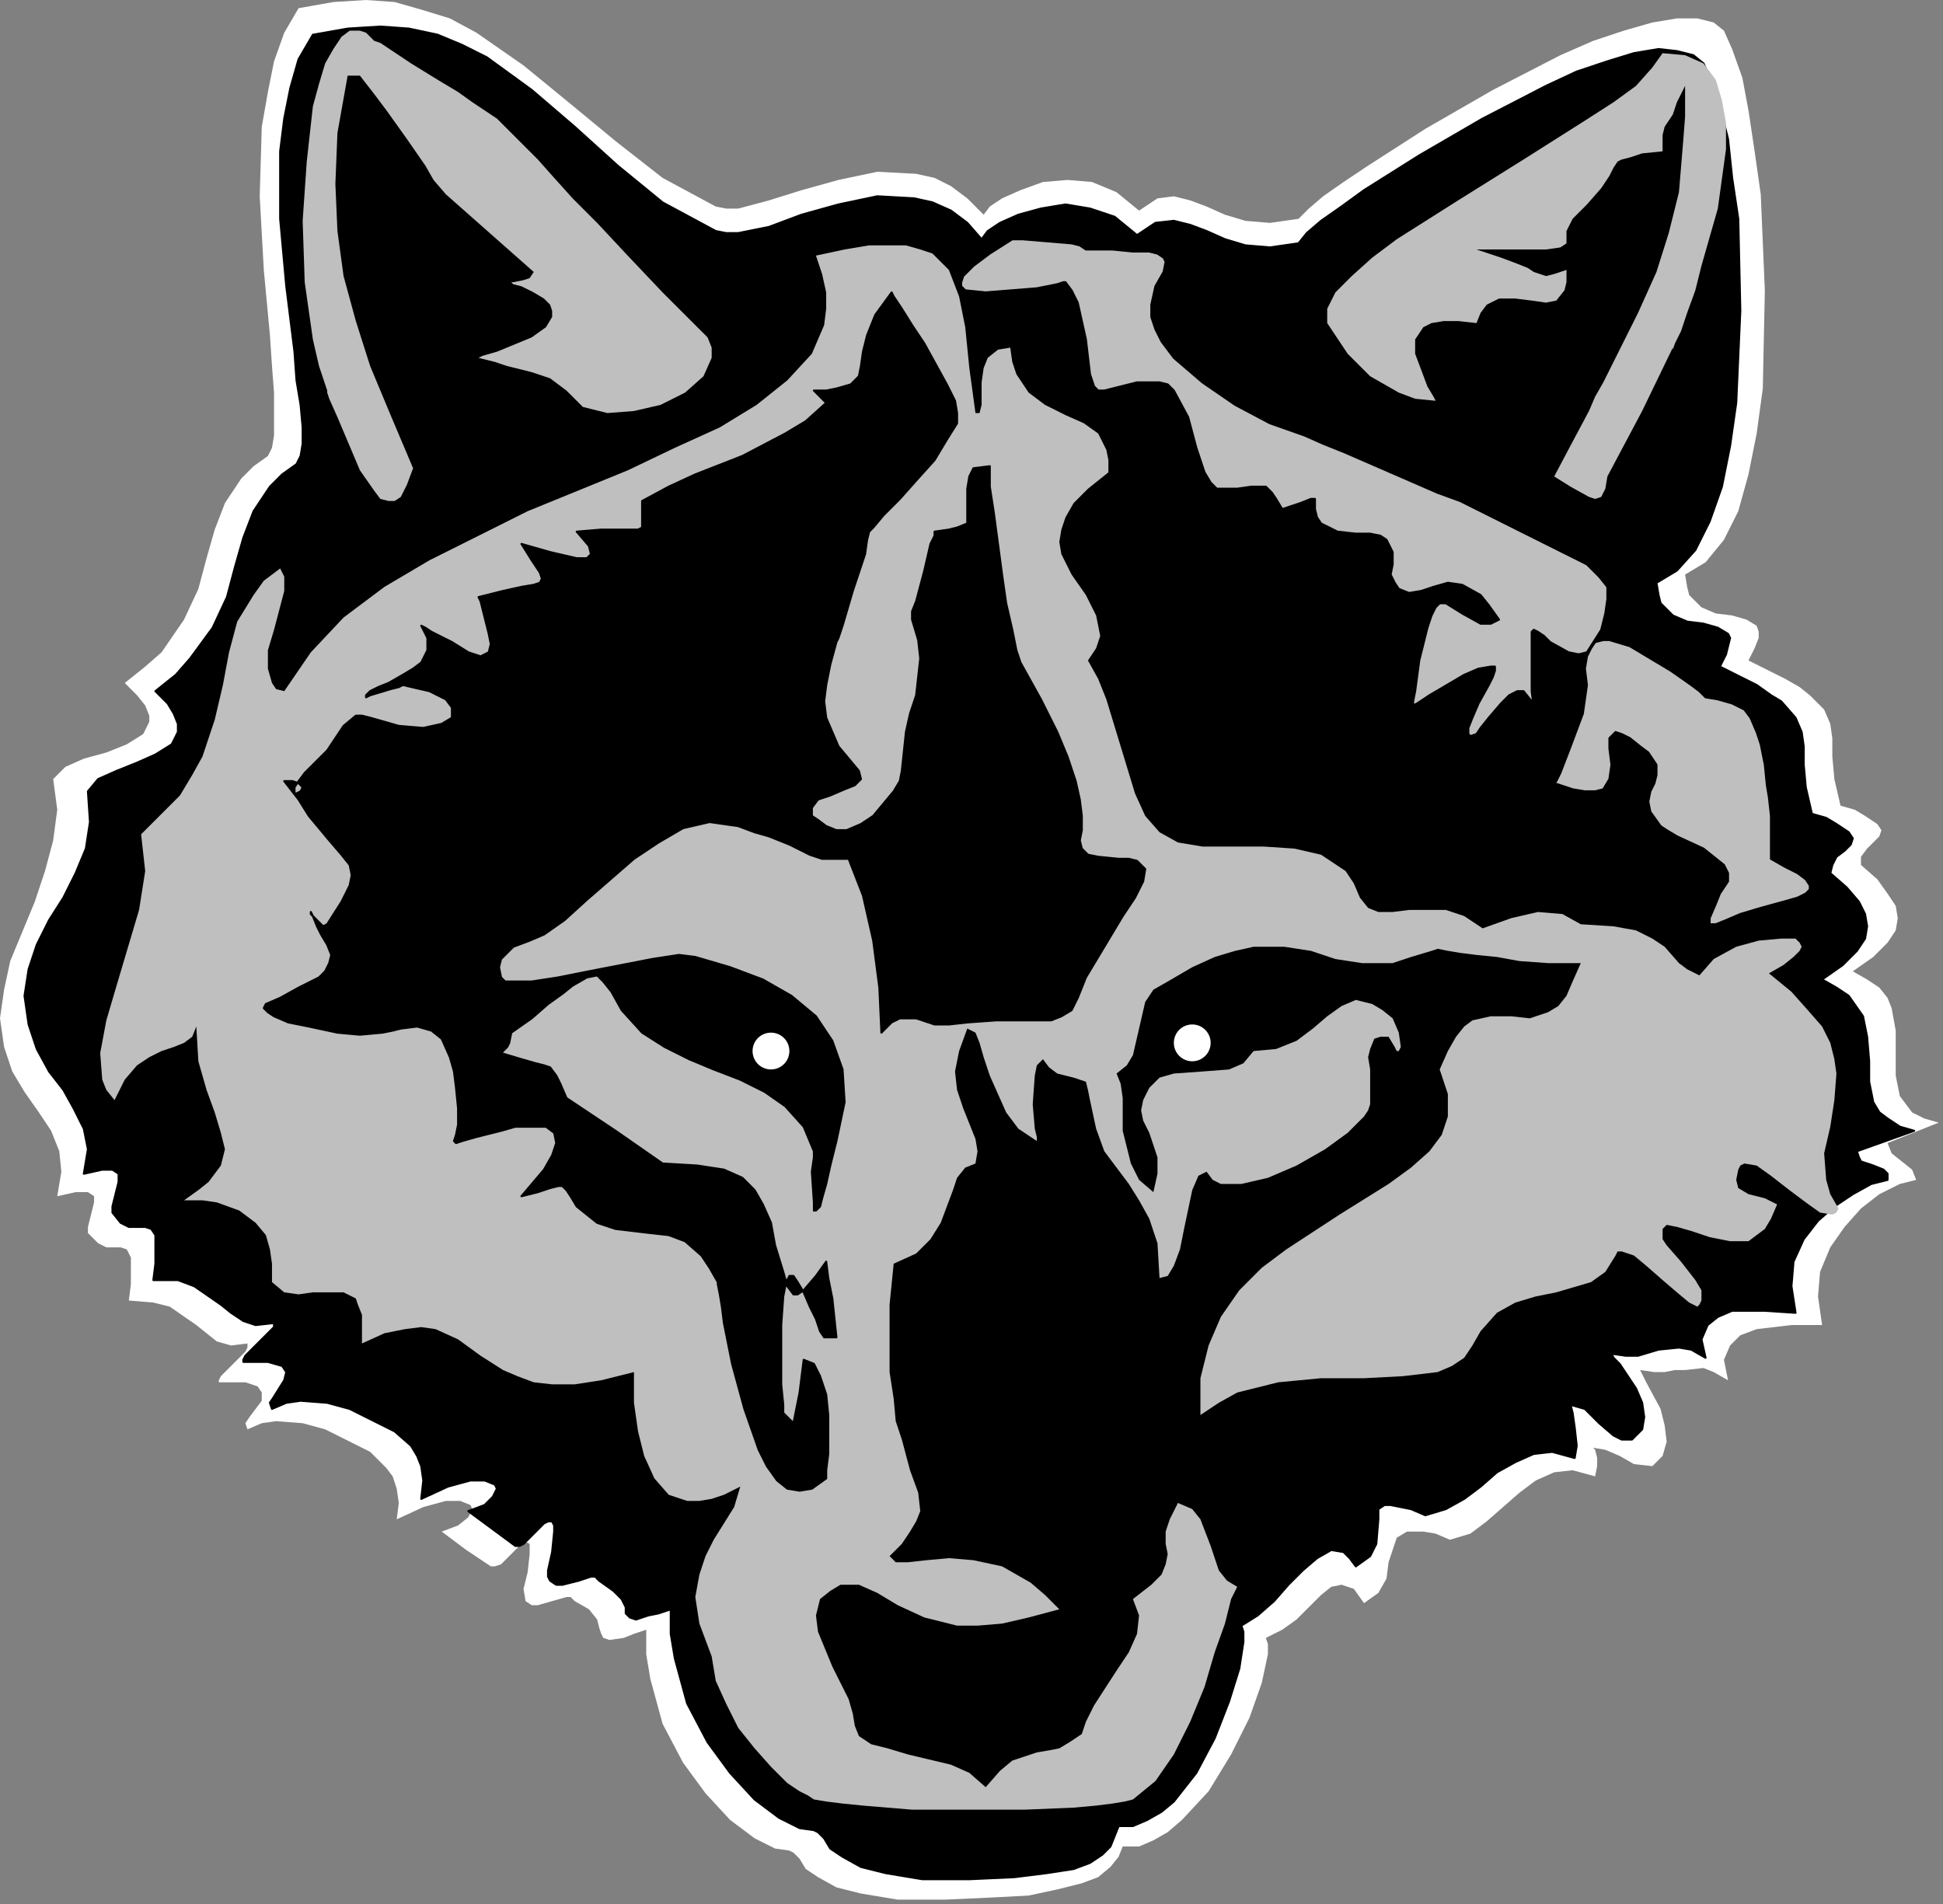
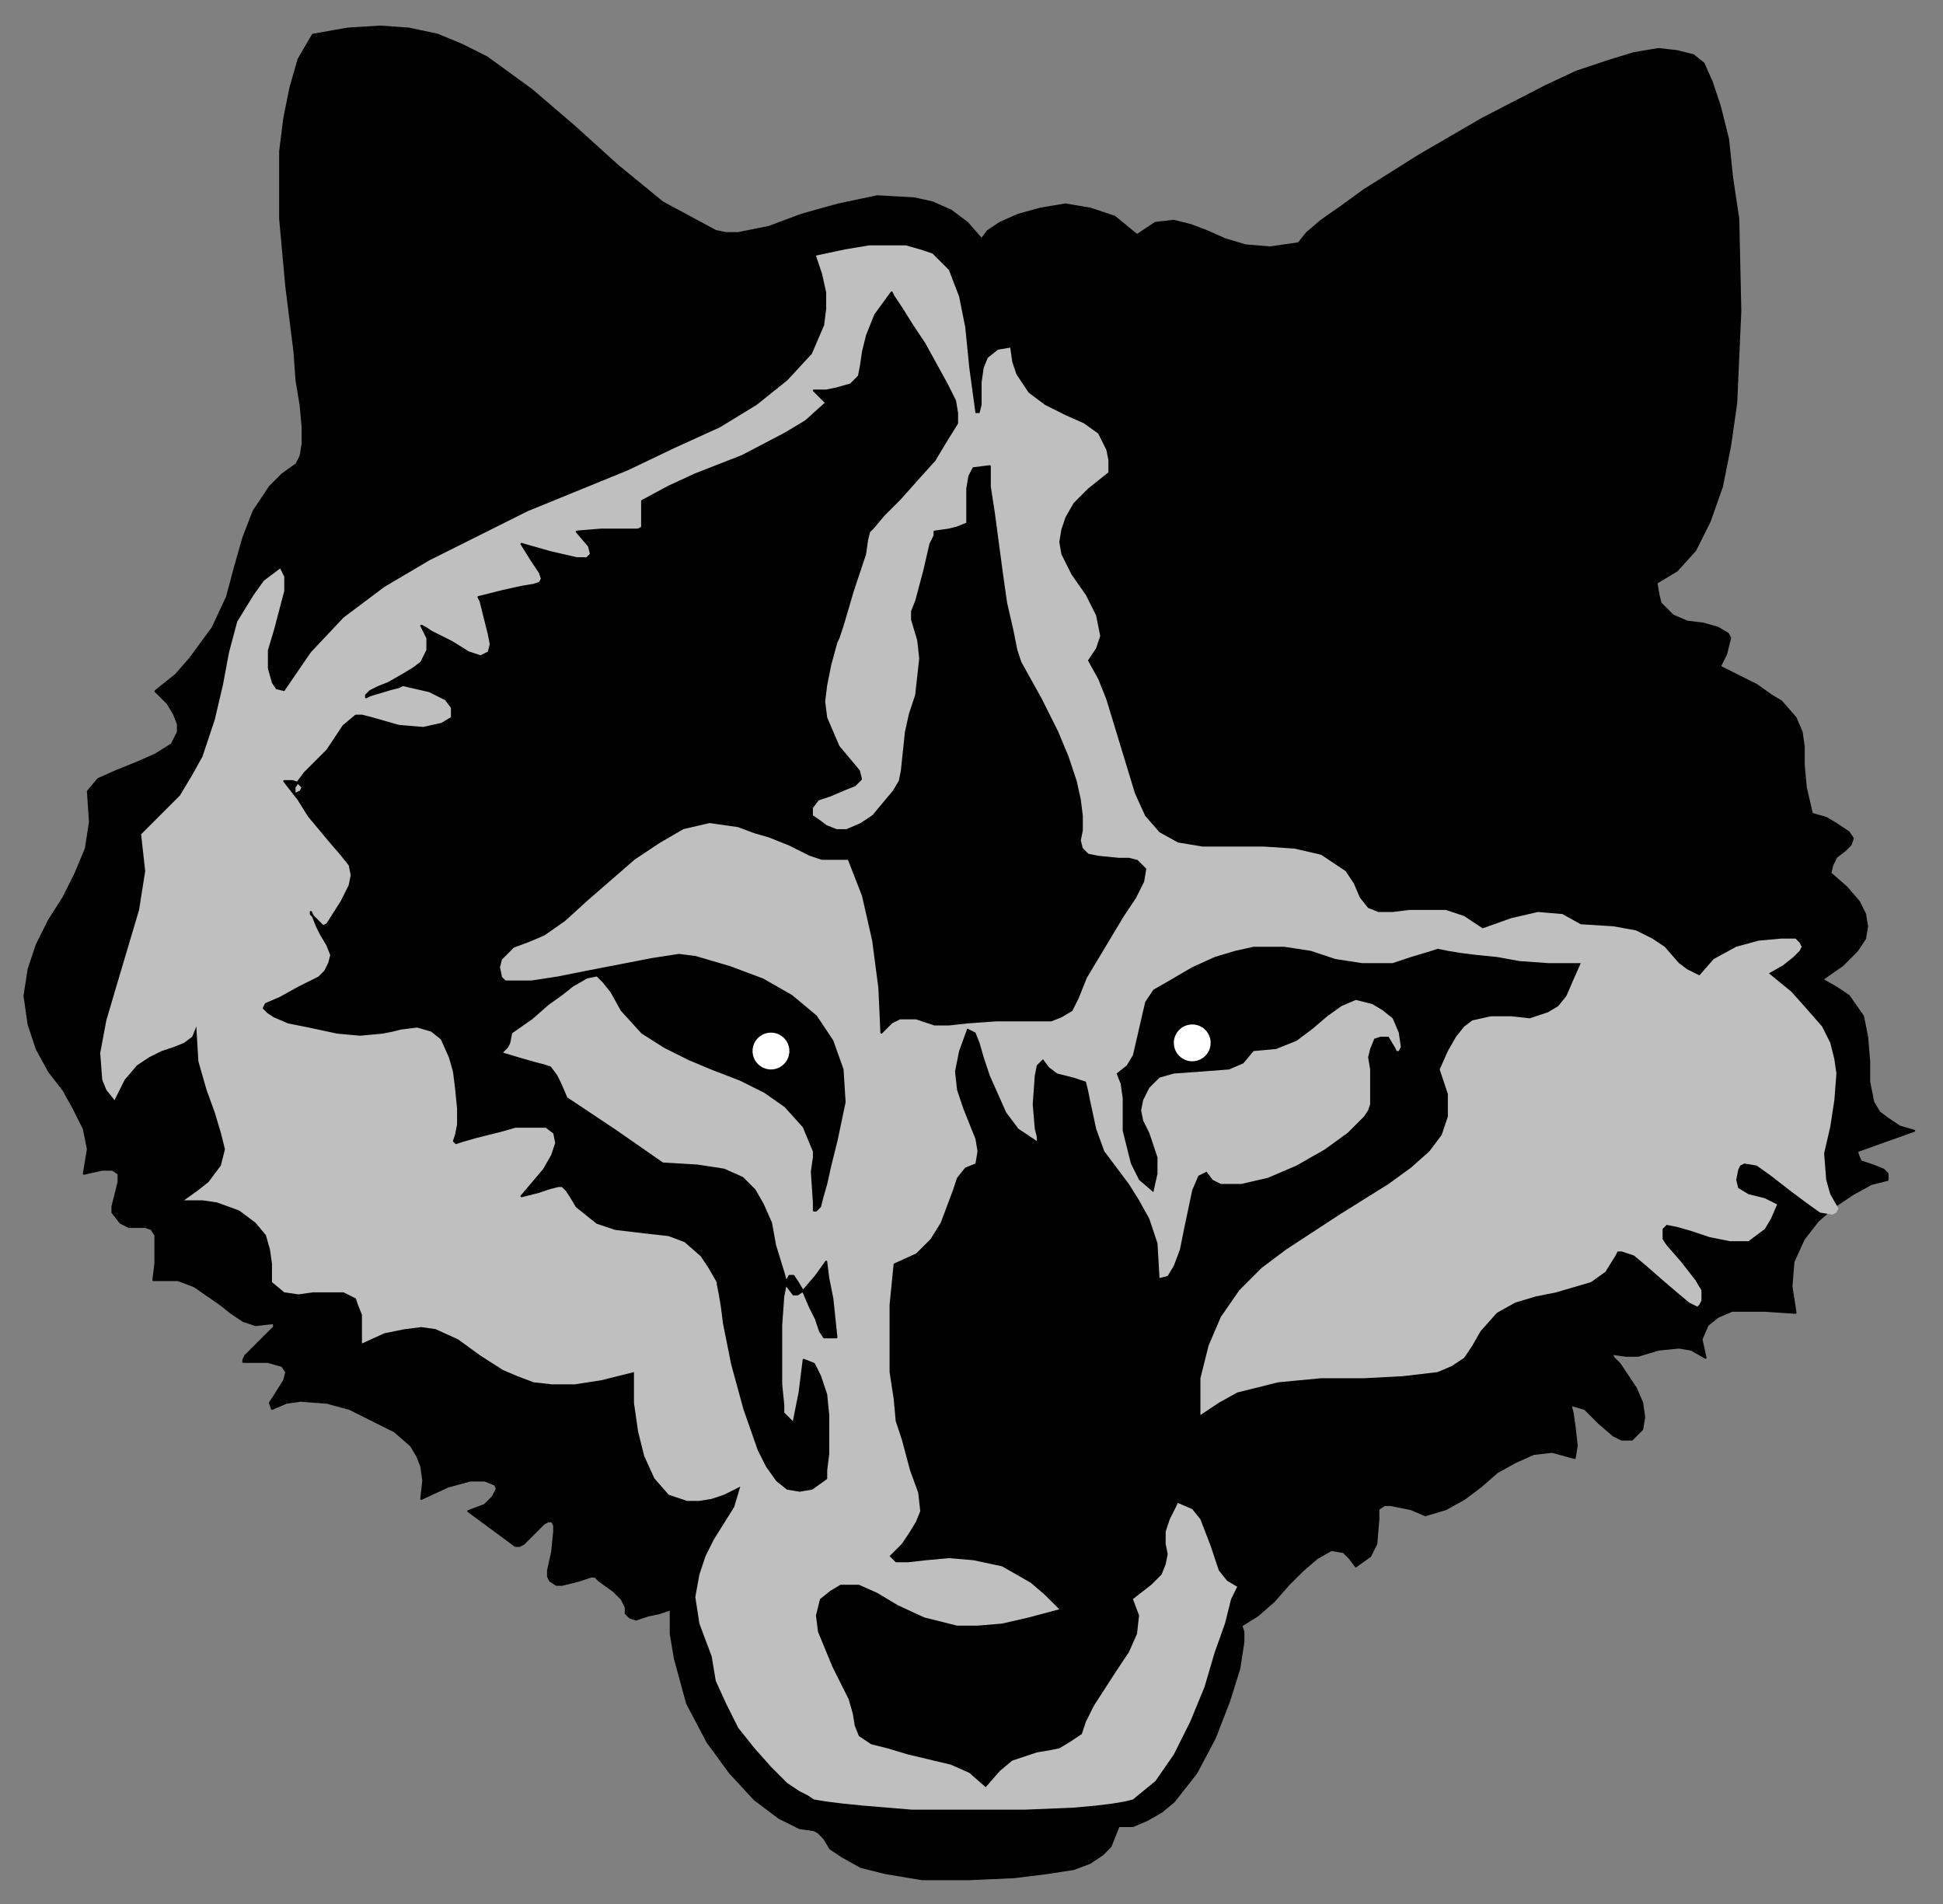
<svg xmlns="http://www.w3.org/2000/svg" xmlns:ns1="http://sodipodi.sourceforge.net/DTD/sodipodi-0.dtd" xmlns:ns2="http://www.inkscape.org/namespaces/inkscape" version="1.0" width="80.46mm" height="78.85mm" id="svg25" ns1:docname="WOLF001.WMF">
  <rect width="100%" height="100%" fill="#808080" stroke="none" />
  <ns1:namedview pagecolor="#ffffff" bordercolor="#666666" borderopacity="1" objecttolerance="10" gridtolerance="10" guidetolerance="10" ns2:pageopacity="0" ns2:pageshadow="2" ns2:window-width="640" ns2:window-height="480" id="namedview27" />
  <defs id="defs3">
    <pattern id="WMFhbasepattern" patternUnits="userSpaceOnUse" width="6" height="6" x="0" y="0" />
  </defs>
-   <path style="fill:#ffffff;fill-rule:evenodd;fill-opacity:1;stroke:none;" d="  M 153.952,33.607   L 151.391,31.046   L 148.831,29.126   L 146.27,27.845   L 143.39,27.205   L 137.308,26.885   L 131.227,28.165   L 125.466,29.766   L 120.345,31.366   L 115.544,32.646   L 113.624,32.646   L 112.023,32.326   L 103.701,27.845   L 96.34,22.084   L 88.978,16.003   L 81.937,10.242   L 74.575,5.121   L 70.415,2.881   L 66.254,1.6   L 61.773,0.32   L 57.292,0   L 52.171,0.32   L 46.73,1.28   L 44.489,5.121   L 42.889,9.602   L 41.929,14.403   L 40.968,19.844   L 40.648,30.726   L 41.289,42.248   L 42.249,52.49   L 42.569,57.291   L 42.889,61.452   L 42.889,68.173   L 42.569,70.094   L 41.929,71.374   L 39.688,72.974   L 37.768,74.895   L 35.207,78.735   L 33.607,82.896   L 32.327,87.377   L 31.046,92.178   L 28.806,96.979   L 25.285,102.1   L 22.725,104.34   L 19.524,106.901   L 21.444,108.821   L 22.725,110.421   L 23.365,112.022   L 23.365,112.982   L 22.405,114.902   L 19.844,116.503   L 16.643,117.783   L 13.123,118.743   L 10.242,120.023   L 8.322,121.944   L 8.962,126.745   L 8.322,131.546   L 7.041,136.347   L 5.441,141.147   L 1.6,150.429   L 0.64,154.91   L 0,159.391   L 0.64,163.872   L 1.92,167.713   L 3.841,170.913   L 6.081,174.114   L 8.002,176.994   L 9.282,180.195   L 9.602,183.396   L 8.962,187.236   L 11.842,186.596   L 13.763,186.596   L 14.723,187.236   L 14.723,188.197   L 14.083,190.757   L 13.763,192.037   L 13.763,192.998   L 15.363,194.598   L 16.643,195.238   L 18.884,195.238   L 19.844,195.558   L 20.484,196.838   L 20.484,200.999   L 20.164,203.56   L 24.005,203.88   L 26.566,204.52   L 30.726,207.4   L 33.927,209.961   L 36.167,210.601   L 38.728,210.281   L 38.728,210.921   L 38.408,211.561   L 34.567,215.402   L 34.247,216.042   L 34.247,216.362   L 38.408,216.362   L 40.328,217.002   L 40.968,217.962   L 40.968,219.243   L 39.048,221.803   L 38.408,222.763   L 38.728,223.724   L 40.968,222.763   L 43.209,222.443   L 47.37,222.763   L 50.891,223.724   L 54.091,225.324   L 57.932,227.244   L 60.493,229.805   L 61.453,231.085   L 62.093,233.005   L 62.413,235.246   L 62.093,237.806   L 66.254,235.886   L 69.774,234.926   L 72.015,234.926   L 73.615,235.566   L 73.935,236.206   L 73.295,237.486   L 71.695,238.766   L 69.134,239.727   L 72.975,242.607   L 76.816,245.168   L 77.456,245.168   L 78.416,244.848   L 81.617,241.647   L 82.257,241.327   L 82.897,241.647   L 82.897,243.247   L 82.577,246.128   L 81.937,248.688   L 82.257,250.609   L 83.217,251.249   L 84.177,251.249   L 88.658,249.969   L 89.299,249.969   L 89.939,250.609   L 92.179,251.889   L 93.459,253.489   L 93.779,254.77   L 94.099,255.73   L 94.42,256.37   L 95.38,256.69   L 97.62,256.37   L 99.221,255.73   L 101.141,255.09   L 101.141,258.93   L 101.781,262.771   L 103.701,269.812   L 106.902,275.894   L 110.423,280.695   L 114.264,284.855   L 118.104,287.736   L 121.305,289.336   L 123.546,289.656   L 124.186,289.976   L 125.146,290.937   L 126.106,292.537   L 128.027,293.817   L 130.907,295.417   L 134.748,296.378   L 140.509,297.338   L 147.871,297.338   L 154.912,297.018   L 160.993,296.698   L 165.474,295.738   L 169.315,294.777   L 171.876,293.817   L 173.796,292.217   L 175.076,290.617   L 175.716,289.016   L 178.277,289.016   L 180.517,288.056   L 182.758,286.776   L 184.998,284.855   L 189.159,280.375   L 192.68,274.613   L 195.561,268.852   L 197.481,263.411   L 198.441,258.93   L 198.441,257.33   L 198.121,256.37   L 200.682,255.09   L 202.922,253.489   L 206.763,249.649   L 208.363,248.368   L 209.964,248.048   L 211.884,248.688   L 213.484,250.929   L 215.725,249.328   L 217.005,247.088   L 217.325,244.528   L 218.605,240.687   L 220.206,239.727   L 222.766,239.727   L 224.687,240.047   L 226.927,241.007   L 230.128,240.047   L 232.688,238.126   L 237.809,233.645   L 240.37,231.725   L 243.25,230.445   L 246.131,230.125   L 249.652,231.085   L 249.972,229.485   L 249.972,228.204   L 249.652,226.924   L 249.332,226.604   L 251.252,226.924   L 253.493,227.884   L 255.733,229.165   L 258.614,229.485   L 260.214,227.884   L 260.854,225.644   L 260.534,223.083   L 259.894,220.523   L 257.653,216.362   L 257.013,215.082   L 256.693,214.442   L 258.934,214.762   L 260.534,214.762   L 262.134,214.442   L 263.735,214.442   L 266.615,214.122   L 268.216,214.762   L 270.456,216.042   L 269.816,212.841   L 270.776,210.601   L 272.376,209.001   L 274.937,208.04   L 280.378,207.4   L 285.179,207.4   L 284.539,202.919   L 284.859,199.079   L 286.459,195.238   L 288.7,192.037   L 291.26,189.157   L 294.141,186.916   L 297.342,185.316   L 299.902,184.676   L 299.262,183.076   L 296.061,180.515   L 295.421,178.915   L 303.423,175.714   L 301.182,175.074   L 299.262,174.114   L 297.342,171.553   L 296.701,168.353   L 296.701,161.311   L 296.061,157.791   L 295.421,156.19   L 294.141,154.59   L 292.221,153.31   L 289.98,152.03   L 293.181,149.789   L 295.421,147.549   L 296.701,145.628   L 297.022,143.708   L 296.701,141.788   L 295.421,139.867   L 293.821,137.627   L 291.26,135.386   L 291.26,134.106   L 292.221,132.826   L 294.141,130.905   L 294.461,129.945   L 293.821,128.985   L 291.9,127.705   L 290.3,126.745   L 288.06,126.105   L 287.099,121.944   L 286.779,118.423   L 286.779,115.542   L 286.459,113.302   L 285.499,111.062   L 283.259,108.821   L 281.658,107.541   L 279.418,106.261   L 276.857,104.98   L 273.657,103.38   L 274.617,101.46   L 275.257,99.859   L 275.257,98.899   L 274.937,97.939   L 273.337,96.979   L 271.096,96.339   L 268.536,96.019   L 266.295,95.058   L 264.375,93.138   L 264.055,91.858   L 263.735,89.937   L 266.935,88.017   L 269.816,84.496   L 272.056,80.016   L 273.657,74.254   L 274.937,67.853   L 275.897,60.812   L 276.217,45.449   L 275.577,30.406   L 274.617,23.685   L 273.657,17.283   L 272.696,12.162   L 271.096,7.681   L 269.816,4.801   L 268.216,3.521   L 265.655,2.881   L 262.454,2.881   L 258.614,3.521   L 254.133,4.801   L 249.332,6.401   L 244.211,8.642   L 233.648,14.083   L 223.086,20.164   L 214.124,25.925   L 210.284,28.486   L 207.083,30.726   L 204.842,32.646   L 203.242,34.247   L 198.761,34.887   L 194.92,34.567   L 191.72,33.607   L 188.839,32.326   L 186.279,31.366   L 183.718,30.726   L 181.158,31.046   L 178.277,32.966   L 174.756,30.086   L 170.915,28.486   L 167.075,28.165   L 163.234,28.486   L 159.713,29.766   L 156.832,31.046   L 154.912,32.326   L 153.952,33.607  z " id="path5" />
  <path style="fill:#000000;fill-rule:evenodd;fill-opacity:1;stroke:#000000;stroke-width:0.32px;stroke-linecap:round;stroke-linejoin:round;stroke-miterlimit:4;stroke-dasharray:none;stroke-opacity:1;" d="  M 153.632,37.447   L 151.391,34.887   L 148.831,32.966   L 145.95,31.686   L 143.07,31.046   L 137.308,30.726   L 131.227,32.006   L 125.466,33.607   L 120.345,35.527   L 115.544,36.487   L 113.624,36.487   L 112.023,36.167   L 103.701,31.686   L 96.66,25.925   L 89.939,19.844   L 83.217,14.083   L 76.176,8.962   L 72.335,7.041   L 68.494,5.441   L 64.013,4.481   L 59.532,4.161   L 54.411,4.481   L 48.97,5.441   L 46.73,9.282   L 45.449,13.763   L 44.489,18.564   L 43.849,23.685   L 43.849,34.247   L 44.809,44.809   L 46.09,55.051   L 46.41,59.532   L 47.05,63.372   L 47.37,66.893   L 47.37,69.454   L 47.05,71.374   L 46.41,72.654   L 44.169,74.254   L 42.249,76.175   L 39.688,80.016   L 38.088,84.176   L 36.808,88.657   L 35.527,93.458   L 33.287,98.259   L 29.766,103.06   L 27.526,105.621   L 24.325,108.181   L 26.245,110.101   L 27.206,111.702   L 27.846,113.302   L 27.846,114.582   L 26.886,116.503   L 24.325,118.103   L 21.444,119.383   L 18.244,120.663   L 15.363,121.944   L 13.763,123.864   L 14.083,128.665   L 13.443,132.826   L 11.842,136.667   L 9.922,140.507   L 7.682,144.028   L 5.761,147.869   L 4.481,151.71   L 3.841,155.87   L 4.481,160.351   L 5.761,164.192   L 7.682,167.713   L 9.922,170.593   L 11.522,173.474   L 13.123,176.674   L 13.763,179.875   L 13.123,183.716   L 16.003,183.076   L 17.604,183.076   L 18.564,183.716   L 18.564,184.996   L 17.924,187.556   L 17.604,188.837   L 17.604,189.797   L 18.884,191.397   L 20.164,192.037   L 22.725,192.037   L 23.685,192.357   L 24.325,193.318   L 24.325,197.798   L 24.005,200.359   L 27.846,200.359   L 30.406,201.319   L 34.567,204.2   L 36.167,205.48   L 38.088,206.76   L 40.008,207.4   L 42.889,207.08   L 42.889,207.72   L 42.249,208.361   L 38.408,212.201   L 38.088,212.841   L 38.088,213.161   L 41.929,213.161   L 44.169,213.802   L 44.809,214.762   L 44.489,216.042   L 42.889,218.603   L 42.249,219.563   L 42.569,220.523   L 44.809,219.563   L 47.05,219.243   L 51.211,219.563   L 54.731,220.523   L 57.932,222.123   L 61.773,224.044   L 64.333,226.284   L 65.294,227.884   L 65.934,229.485   L 66.254,231.725   L 65.934,234.606   L 70.095,232.685   L 73.615,231.725   L 75.856,231.725   L 77.456,232.365   L 77.776,233.005   L 77.136,234.286   L 75.856,235.566   L 73.295,236.526   L 80.657,241.967   L 81.297,241.967   L 81.937,241.647   L 85.138,238.446   L 85.778,238.126   L 86.418,238.126   L 86.738,238.766   L 86.738,239.727   L 86.418,242.927   L 85.778,245.808   L 85.778,246.768   L 86.098,247.408   L 87.058,248.048   L 88.018,248.048   L 90.579,247.408   L 92.499,246.768   L 93.139,246.768   L 93.779,247.408   L 96.02,249.008   L 97.3,250.289   L 97.94,251.569   L 97.94,252.529   L 98.58,253.169   L 99.541,253.489   L 101.461,252.849   L 103.061,252.529   L 104.982,251.889   L 104.982,255.73   L 105.622,259.57   L 107.542,266.612   L 110.743,272.693   L 114.264,277.494   L 118.104,281.655   L 121.945,284.535   L 125.146,286.136   L 127.386,286.456   L 128.027,286.776   L 128.987,287.736   L 129.947,289.336   L 131.867,290.617   L 134.748,292.217   L 138.589,293.177   L 144.35,294.137   L 151.711,294.137   L 158.753,293.817   L 163.874,293.177   L 168.035,292.537   L 170.595,291.577   L 172.516,290.296   L 173.796,289.016   L 175.076,285.816   L 177.317,285.816   L 179.557,284.855   L 181.798,283.575   L 183.718,281.975   L 187.239,277.494   L 190.119,272.053   L 192.36,266.292   L 193.96,261.171   L 194.6,257.01   L 194.6,255.41   L 194.28,254.449   L 196.841,252.849   L 199.401,250.609   L 201.642,248.048   L 203.882,245.808   L 206.123,243.887   L 208.363,242.607   L 210.284,242.927   L 211.244,243.887   L 212.204,245.168   L 214.444,243.567   L 215.405,241.647   L 215.725,237.806   L 215.725,236.206   L 216.685,235.566   L 217.645,235.566   L 220.846,236.206   L 223.086,237.166   L 226.287,236.206   L 229.167,234.606   L 231.728,232.685   L 234.289,230.445   L 237.169,228.845   L 240.05,227.564   L 242.93,227.244   L 246.451,228.204   L 246.771,226.284   L 246.451,223.403   L 246.131,221.163   L 245.811,219.883   L 248.051,220.523   L 250.292,222.763   L 252.532,224.684   L 253.813,225.324   L 255.413,225.324   L 257.013,223.724   L 257.333,221.803   L 257.013,219.563   L 256.053,217.322   L 253.493,213.482   L 252.532,212.521   L 252.212,211.881   L 254.453,212.201   L 256.373,212.201   L 259.574,211.241   L 262.774,210.921   L 264.695,211.241   L 266.935,212.521   L 266.295,209.641   L 267.255,207.4   L 268.856,206.12   L 271.096,205.16   L 276.217,205.16   L 281.018,205.48   L 280.378,201.319   L 280.698,197.478   L 282.298,193.958   L 284.539,191.077   L 287.099,188.837   L 289.98,186.916   L 292.861,185.316   L 295.421,184.676   L 295.421,183.716   L 294.781,183.076   L 293.181,182.435   L 291.26,181.795   L 290.94,181.155   L 290.62,180.195   L 299.582,176.994   L 297.342,176.354   L 295.421,175.074   L 294.141,174.114   L 293.181,172.514   L 292.541,169.313   L 292.541,166.112   L 292.221,162.272   L 291.58,159.071   L 289.34,155.87   L 287.42,154.59   L 285.179,153.31   L 288.38,151.069   L 290.62,148.829   L 291.9,146.909   L 292.221,144.988   L 291.9,143.068   L 290.94,141.147   L 289.02,138.907   L 286.459,136.667   L 286.779,135.386   L 287.42,134.106   L 288.7,133.146   L 289.66,132.186   L 289.98,131.226   L 289.34,130.265   L 287.42,128.985   L 285.819,128.025   L 283.579,127.385   L 282.619,123.224   L 282.298,119.703   L 282.298,116.823   L 281.978,114.582   L 281.018,112.342   L 278.778,109.781   L 277.177,108.821   L 274.937,107.221   L 272.376,105.941   L 269.176,104.34   L 270.136,102.42   L 270.776,99.859   L 270.456,99.219   L 268.856,98.259   L 266.615,97.619   L 264.055,97.299   L 261.814,96.339   L 259.894,94.418   L 259.574,93.138   L 259.254,91.218   L 262.454,89.297   L 265.335,86.097   L 267.575,81.616   L 269.496,76.175   L 270.776,69.774   L 271.736,63.052   L 272.376,48.649   L 272.056,34.247   L 271.096,27.845   L 270.456,21.764   L 269.176,16.643   L 267.896,12.802   L 266.615,9.922   L 265.015,8.642   L 262.454,8.002   L 259.574,7.681   L 255.733,8.322   L 251.572,9.602   L 246.771,11.202   L 241.97,13.443   L 232.048,18.564   L 222.126,24.325   L 213.484,29.766   L 209.964,32.326   L 206.763,34.567   L 204.522,36.487   L 203.242,38.087   L 198.761,38.728   L 194.92,38.407   L 191.72,37.447   L 188.839,36.167   L 186.279,35.207   L 183.718,34.567   L 180.837,34.887   L 177.957,36.807   L 174.436,33.927   L 170.595,32.646   L 166.755,32.006   L 162.914,32.646   L 159.393,33.607   L 156.512,34.887   L 154.592,36.167   L 153.632,37.447  z " id="path7" />
  <path style="fill:#bfbfbf;fill-rule:evenodd;fill-opacity:1;stroke:none;" d="  M 127.706,40.008   L 128.667,42.888   L 129.307,45.769   L 129.307,48.329   L 128.987,50.89   L 127.066,55.371   L 123.226,59.532   L 118.425,63.372   L 112.663,66.893   L 105.622,70.094   L 98.26,73.614   L 82.577,80.016   L 67.214,87.697   L 60.172,91.858   L 53.771,96.659   L 48.65,102.1   L 44.489,108.181   L 43.209,107.861   L 42.569,106.901   L 41.929,104.66   L 41.929,101.78   L 42.889,98.579   L 44.489,92.498   L 44.489,90.258   L 43.849,88.977   L 41.289,90.898   L 39.688,93.138   L 37.128,97.299   L 35.847,102.1   L 34.887,107.221   L 33.607,112.662   L 31.687,118.423   L 30.086,121.304   L 28.166,124.504   L 25.285,127.385   L 22.085,130.585   L 22.725,136.347   L 21.765,142.428   L 18.244,154.27   L 16.643,159.711   L 15.683,164.832   L 16.003,168.993   L 16.643,170.593   L 17.924,172.193   L 19.524,168.993   L 21.444,166.752   L 23.365,165.472   L 25.285,164.512   L 27.206,163.872   L 28.806,163.232   L 30.086,162.272   L 30.726,160.671   L 31.046,166.112   L 32.327,170.593   L 33.607,174.114   L 34.567,177.314   L 35.207,179.875   L 34.567,182.435   L 32.647,184.996   L 31.046,186.276   L 28.806,187.877   L 31.687,187.877   L 33.927,188.197   L 37.448,189.477   L 40.008,191.397   L 41.609,193.318   L 42.249,195.558   L 42.569,197.798   L 42.569,200.679   L 44.489,202.279   L 46.73,202.599   L 48.97,202.279   L 53.771,202.279   L 55.692,203.24   L 56.012,204.2   L 56.652,205.8   L 56.652,210.281   L 60.172,208.681   L 63.373,208.04   L 65.934,207.72   L 68.174,208.04   L 71.695,209.641   L 75.216,212.201   L 78.736,214.442   L 80.977,215.402   L 83.537,216.362   L 86.418,216.682   L 89.939,216.682   L 94.099,216.042   L 99.221,214.762   L 99.221,219.563   L 99.861,224.044   L 100.821,227.884   L 102.421,231.405   L 104.662,233.965   L 107.542,234.926   L 109.463,234.926   L 111.383,234.606   L 113.303,233.965   L 115.864,232.685   L 114.904,235.886   L 111.703,241.007   L 110.423,243.567   L 109.463,246.448   L 108.823,249.969   L 109.463,254.129   L 111.383,259.25   L 112.023,263.091   L 113.624,266.612   L 115.544,270.453   L 118.104,273.653   L 120.665,276.534   L 123.226,279.094   L 125.146,280.375   L 126.426,281.015   L 127.386,281.655   L 129.307,281.975   L 131.867,282.295   L 135.068,282.615   L 142.75,283.255   L 160.353,283.255   L 168.035,282.935   L 171.556,282.615   L 174.116,282.295   L 176.036,281.975   L 177.317,281.655   L 180.837,278.774   L 183.718,274.613   L 186.279,269.492   L 188.519,264.051   L 190.119,258.61   L 191.72,254.129   L 192.68,250.289   L 193.32,249.008   L 193.64,248.368   L 192.04,247.408   L 190.76,245.808   L 189.479,241.967   L 187.879,237.806   L 186.599,236.206   L 184.358,235.246   L 183.078,237.806   L 182.438,239.727   L 182.438,241.647   L 182.758,243.247   L 182.438,244.848   L 181.798,246.448   L 180.197,248.048   L 177.317,250.289   L 178.277,252.849   L 177.957,255.73   L 176.677,258.61   L 174.756,261.491   L 171.235,266.932   L 169.955,269.492   L 169.315,271.413   L 167.395,272.693   L 165.794,273.653   L 164.194,273.973   L 162.274,274.293   L 158.433,275.574   L 156.512,277.174   L 154.272,279.734   L 151.711,277.494   L 148.831,276.214   L 142.109,274.613   L 138.909,273.653   L 136.348,273.013   L 134.428,271.733   L 133.788,270.133   L 133.468,268.212   L 132.828,265.972   L 130.267,260.851   L 128.027,255.41   L 127.706,252.849   L 128.347,250.289   L 129.947,249.008   L 131.547,248.048   L 134.428,248.048   L 137.308,249.328   L 140.509,251.249   L 144.67,253.169   L 149.791,254.449   L 152.992,254.449   L 156.832,254.129   L 160.993,253.169   L 165.794,251.889   L 163.554,249.649   L 161.313,247.728   L 156.832,245.168   L 152.352,244.208   L 148.511,243.887   L 144.99,244.208   L 142.109,244.528   L 140.189,244.528   L 139.229,243.567   L 141.149,241.647   L 142.43,239.727   L 143.39,238.126   L 144.03,236.526   L 143.71,233.645   L 142.43,230.125   L 141.149,225.324   L 140.189,222.443   L 139.869,218.923   L 139.229,214.762   L 139.229,204.2   L 139.869,197.798   L 143.39,196.198   L 145.63,193.958   L 147.231,191.397   L 149.151,186.276   L 149.791,184.356   L 151.071,182.756   L 152.672,182.115   L 152.992,180.195   L 152.672,178.275   L 150.751,173.474   L 149.791,170.593   L 149.471,167.713   L 150.111,164.512   L 151.391,160.991   L 152.672,161.631   L 153.312,163.232   L 153.952,165.472   L 154.912,168.353   L 157.473,174.114   L 159.393,176.674   L 162.274,178.595   L 162.274,177.955   L 161.954,176.674   L 161.633,172.834   L 161.954,168.353   L 162.274,166.752   L 163.234,165.792   L 164.194,167.072   L 165.474,168.033   L 168.035,168.673   L 169.955,169.313   L 170.275,170.593   L 170.595,172.193   L 171.556,176.674   L 172.836,180.195   L 176.677,185.316   L 178.277,187.877   L 179.877,190.757   L 181.158,194.598   L 181.478,200.039   L 182.758,199.719   L 183.718,198.119   L 184.678,195.558   L 185.318,192.357   L 186.599,186.276   L 187.559,184.036   L 188.839,183.396   L 189.799,184.676   L 191.08,185.316   L 194.28,185.316   L 198.441,184.356   L 202.922,182.435   L 207.403,179.875   L 210.924,177.314   L 213.484,174.754   L 214.124,173.794   L 214.444,172.834   L 214.444,167.393   L 214.124,165.472   L 214.444,164.192   L 215.085,162.592   L 216.045,162.272   L 217.325,162.272   L 218.285,163.872   L 218.605,164.512   L 218.925,164.512   L 219.245,163.872   L 218.925,161.631   L 217.965,159.391   L 216.365,158.111   L 214.764,157.151   L 212.204,156.51   L 209.964,157.471   L 207.723,159.071   L 205.483,160.991   L 202.922,162.912   L 199.721,164.192   L 196.201,164.512   L 194.6,166.432   L 192.36,167.393   L 188.199,167.713   L 183.718,168.033   L 181.478,168.673   L 179.877,170.273   L 178.917,172.193   L 178.597,173.794   L 178.917,175.394   L 179.877,177.314   L 181.158,181.155   L 181.158,183.716   L 180.517,186.596   L 178.277,184.676   L 176.997,182.115   L 175.716,176.994   L 175.716,171.873   L 175.396,169.633   L 174.756,168.033   L 176.357,166.752   L 177.317,165.152   L 179.237,156.831   L 180.517,154.91   L 182.758,153.63   L 186.599,151.389   L 190.119,149.789   L 193.32,148.829   L 196.201,148.189   L 201.002,148.189   L 205.162,148.829   L 209.003,150.109   L 213.164,150.749   L 217.965,150.749   L 220.846,149.789   L 224.046,148.829   L 225.007,148.509   L 226.607,148.829   L 228.527,149.149   L 231.088,149.469   L 234.289,149.789   L 237.809,150.429   L 242.29,150.749   L 247.411,150.749   L 246.131,153.63   L 245.171,155.87   L 243.891,157.471   L 242.29,158.431   L 239.41,159.391   L 236.529,159.071   L 233.328,159.071   L 230.448,159.711   L 229.167,160.671   L 227.887,162.272   L 226.607,164.512   L 225.327,167.393   L 226.607,171.233   L 226.607,174.754   L 225.647,177.635   L 223.726,180.195   L 220.846,182.756   L 217.325,185.316   L 209.643,190.117   L 201.322,195.558   L 197.481,198.439   L 193.96,201.959   L 191.08,206.12   L 189.159,210.601   L 187.879,215.722   L 187.879,221.483   L 190.76,219.563   L 193.64,217.962   L 200.041,216.362   L 206.763,215.722   L 213.484,215.722   L 219.565,215.402   L 225.007,214.762   L 227.247,213.802   L 229.167,212.521   L 230.448,210.601   L 231.728,208.361   L 234.289,205.48   L 237.169,203.88   L 240.37,202.919   L 243.57,202.279   L 249.012,200.679   L 251.252,199.079   L 252.852,196.518   L 253.172,195.878   L 253.813,195.878   L 255.733,196.518   L 257.653,198.119   L 260.214,200.359   L 262.454,202.279   L 264.375,203.88   L 265.655,204.52   L 265.975,204.2   L 266.295,203.56   L 266.295,201.959   L 265.335,200.359   L 263.094,197.478   L 260.854,194.918   L 260.214,193.958   L 260.214,192.998   L 260.214,192.357   L 260.854,191.717   L 262.454,192.037   L 264.695,192.677   L 267.575,193.638   L 270.776,194.278   L 273.657,194.278   L 276.217,192.357   L 277.177,190.757   L 278.138,188.517   L 276.217,187.556   L 273.657,186.916   L 272.056,185.956   L 271.736,184.676   L 272.056,183.076   L 272.376,182.435   L 273.017,182.115   L 274.937,182.435   L 277.177,184.036   L 280.058,186.276   L 282.619,188.197   L 284.859,189.797   L 286.779,190.117   L 287.42,189.797   L 287.74,189.157   L 286.459,186.916   L 285.819,184.676   L 285.499,180.515   L 286.459,176.354   L 287.099,172.193   L 287.42,168.033   L 287.099,165.792   L 286.459,163.232   L 285.179,160.671   L 282.939,158.111   L 280.378,155.23   L 276.857,152.35   L 279.098,151.069   L 280.698,149.789   L 281.658,148.829   L 281.978,148.189   L 281.658,147.549   L 281.018,146.909   L 278.778,146.909   L 275.257,147.229   L 271.736,148.189   L 268.216,150.109   L 265.975,152.67   L 264.055,151.71   L 262.774,150.749   L 260.534,148.189   L 258.614,146.909   L 256.053,145.628   L 252.532,144.988   L 247.411,144.668   L 244.531,143.068   L 240.69,142.748   L 236.529,143.708   L 232.048,145.308   L 229.167,143.388   L 226.287,142.428   L 220.526,142.428   L 217.965,142.748   L 215.725,142.748   L 214.124,142.108   L 212.844,140.507   L 211.884,138.267   L 210.604,136.347   L 206.763,133.786   L 202.602,132.826   L 197.801,132.506   L 188.199,132.506   L 184.358,131.866   L 181.478,130.265   L 179.237,127.705   L 177.637,124.184   L 173.156,109.461   L 171.876,106.261   L 170.275,103.38   L 171.556,101.46   L 172.196,99.539   L 171.556,96.339   L 169.955,93.138   L 167.715,89.937   L 166.114,86.737   L 165.794,84.816   L 166.114,82.896   L 166.755,80.976   L 168.035,78.735   L 170.275,76.495   L 173.476,73.934   L 173.476,72.014   L 173.156,70.414   L 171.876,67.853   L 169.635,66.253   L 166.755,64.973   L 163.554,63.372   L 160.993,61.452   L 159.073,58.571   L 158.433,56.651   L 158.113,54.411   L 156.192,54.731   L 154.592,56.011   L 153.952,57.611   L 153.632,59.852   L 153.632,63.372   L 153.312,64.653   L 152.672,64.653   L 151.711,57.611   L 151.071,51.21   L 150.111,46.409   L 148.511,42.248   L 145.95,39.688   L 144.03,39.048   L 141.789,38.407   L 136.028,38.407   L 132.187,39.048   L 127.706,40.008  z " id="path9" />
  <path style="fill:#000000;fill-rule:evenodd;fill-opacity:1;stroke:#000000;stroke-width:0.32px;stroke-linecap:round;stroke-linejoin:round;stroke-miterlimit:4;stroke-dasharray:none;stroke-opacity:1;" d="  M 115.544,129.305   L 111.063,128.665   L 106.902,129.625   L 103.061,131.866   L 99.221,134.426   L 91.859,140.827   L 88.338,144.028   L 85.138,146.268   L 82.897,147.229   L 80.337,148.189   L 78.416,150.109   L 78.096,151.389   L 78.416,152.99   L 79.056,153.63   L 83.217,153.63   L 87.378,152.99   L 92.179,152.03   L 102.101,150.109   L 106.262,149.469   L 108.823,149.789   L 114.264,151.389   L 119.385,153.31   L 123.866,155.87   L 127.706,159.071   L 130.267,162.912   L 131.867,167.393   L 132.187,172.514   L 130.907,178.595   L 129.947,182.435   L 129.307,185.316   L 128.667,187.556   L 128.347,188.837   L 127.706,189.477   L 127.386,189.477   L 127.386,188.197   L 127.066,183.396   L 127.386,181.155   L 127.386,180.195   L 125.786,176.354   L 122.905,173.154   L 119.705,170.913   L 115.864,168.993   L 111.703,167.393   L 107.862,165.792   L 104.022,163.872   L 100.501,161.631   L 97.3,158.111   L 95.7,155.23   L 94.42,153.63   L 93.459,152.67   L 91.859,152.99   L 89.619,154.27   L 88.018,155.55   L 85.778,157.151   L 83.217,159.391   L 80.017,161.631   L 79.697,163.232   L 79.376,163.872   L 78.416,164.832   L 81.617,165.792   L 83.857,166.432   L 85.138,166.752   L 86.098,167.072   L 87.058,168.353   L 87.698,169.633   L 88.658,171.873   L 96.34,176.994   L 103.701,182.115   L 109.143,182.435   L 113.303,183.076   L 116.184,184.356   L 118.104,186.276   L 119.385,188.517   L 120.665,191.397   L 121.305,194.918   L 122.585,199.079   L 123.226,201.319   L 124.186,202.599   L 124.826,202.599   L 125.786,201.959   L 127.706,199.719   L 129.307,197.478   L 129.627,200.039   L 130.267,203.24   L 130.907,209.321   L 128.987,209.321   L 128.347,208.361   L 127.706,206.44   L 126.746,204.52   L 125.786,202.279   L 124.826,200.679   L 124.186,199.719   L 123.546,199.719   L 123.226,200.359   L 122.905,201.319   L 122.585,202.919   L 122.265,207.4   L 122.265,216.682   L 122.585,219.883   L 122.585,221.163   L 124.186,222.763   L 125.146,217.962   L 125.786,212.841   L 127.386,213.482   L 128.347,215.402   L 129.307,218.282   L 129.627,221.483   L 129.627,227.564   L 129.307,230.125   L 129.307,231.405   L 127.066,233.005   L 125.146,233.325   L 123.226,233.005   L 121.625,231.725   L 120.025,229.485   L 118.745,226.924   L 116.504,220.523   L 114.584,213.482   L 113.303,207.08   L 112.983,204.52   L 112.663,202.599   L 112.343,200.999   L 112.343,200.679   L 111.063,198.439   L 109.783,196.518   L 107.222,194.278   L 104.662,193.318   L 101.781,192.998   L 96.34,192.357   L 93.459,191.397   L 90.259,188.837   L 89.299,187.236   L 88.658,186.276   L 88.018,185.636   L 87.378,185.636   L 86.098,185.956   L 84.177,186.596   L 81.617,187.236   L 85.138,183.076   L 86.418,180.835   L 87.058,178.915   L 86.738,177.314   L 85.458,176.354   L 80.657,176.354   L 78.416,176.994   L 74.575,177.955   L 72.335,178.595   L 71.375,178.915   L 71.055,178.595   L 71.375,177.635   L 71.695,176.034   L 71.695,173.474   L 71.375,170.273   L 71.055,167.713   L 70.415,165.472   L 69.134,162.592   L 67.534,161.311   L 65.294,160.671   L 62.733,160.991   L 61.453,161.311   L 59.852,161.631   L 56.332,161.952   L 52.811,161.631   L 48.33,160.671   L 45.129,160.031   L 42.889,159.071   L 41.929,158.431   L 41.289,157.791   L 41.609,157.151   L 43.849,156.19   L 46.73,154.59   L 49.93,152.99   L 50.891,152.03   L 51.531,150.749   L 51.851,149.469   L 51.211,147.869   L 50.25,146.268   L 49.61,144.988   L 48.97,143.388   L 48.65,142.748   L 48.65,143.068   L 49.93,144.348   L 50.57,144.988   L 51.211,144.668   L 53.451,141.147   L 54.731,138.587   L 55.051,136.987   L 54.731,135.386   L 53.451,133.786   L 51.531,131.546   L 48.33,127.705   L 46.73,125.144   L 44.489,122.264   L 45.769,122.264   L 46.73,122.584   L 47.37,123.224   L 47.05,123.864   L 46.41,124.184   L 46.09,124.184   L 46.09,123.224   L 46.73,122.264   L 47.69,120.984   L 49.29,119.383   L 51.211,117.463   L 53.771,113.622   L 55.692,112.022   L 56.652,112.022   L 57.932,112.342   L 62.413,113.622   L 66.254,113.942   L 69.134,113.302   L 70.735,112.342   L 70.735,110.742   L 69.774,109.461   L 67.214,108.181   L 63.053,107.221   L 62.413,107.541   L 61.133,107.861   L 57.932,108.821   L 57.292,109.141   L 57.292,108.821   L 57.932,108.181   L 59.212,107.541   L 60.813,106.901   L 63.053,105.621   L 64.653,104.66   L 65.934,103.7   L 66.894,101.78   L 66.894,99.859   L 66.254,98.579   L 65.934,97.939   L 66.574,98.259   L 67.534,98.899   L 68.814,99.539   L 70.735,100.5   L 73.295,102.1   L 75.216,102.74   L 76.496,102.1   L 76.816,100.82   L 76.496,99.219   L 75.536,95.379   L 75.216,94.098   L 74.896,93.458   L 78.736,92.498   L 81.617,91.858   L 83.537,91.538   L 84.498,91.218   L 84.818,90.578   L 84.498,89.617   L 83.217,87.697   L 81.617,85.137   L 86.098,86.417   L 90.259,87.377   L 91.859,87.377   L 92.499,86.737   L 92.179,85.457   L 90.259,83.216   L 94.099,82.896   L 99.861,82.896   L 100.501,82.576   L 100.501,78.415   L 104.662,76.175   L 108.823,74.254   L 116.184,71.374   L 122.905,67.853   L 126.106,65.933   L 129.307,63.052   L 127.386,61.132   L 129.307,61.132   L 130.907,60.812   L 133.148,60.172   L 134.428,58.891   L 134.748,57.291   L 135.068,55.051   L 135.708,52.49   L 136.988,49.29   L 139.549,45.769   L 139.869,46.409   L 141.149,48.329   L 142.75,50.89   L 144.67,53.77   L 148.191,60.172   L 149.471,62.732   L 149.791,64.653   L 149.791,66.253   L 148.191,68.813   L 146.27,72.014   L 143.39,75.215   L 140.829,78.095   L 138.269,80.656   L 136.668,82.576   L 136.028,83.216   L 135.708,84.496   L 135.388,86.737   L 133.468,92.498   L 131.867,97.939   L 131.227,99.859   L 130.907,100.5   L 129.947,104.02   L 129.307,107.221   L 128.987,109.781   L 129.307,112.342   L 131.227,116.823   L 134.428,120.663   L 134.748,121.944   L 133.788,122.904   L 132.187,123.544   L 129.947,124.504   L 128.027,125.144   L 127.066,126.425   L 127.066,127.705   L 128.027,128.345   L 129.307,129.305   L 130.907,129.945   L 132.507,129.945   L 134.748,128.985   L 136.668,127.705   L 139.869,123.864   L 140.829,122.264   L 141.149,120.663   L 141.789,114.582   L 142.43,111.702   L 143.39,108.821   L 144.03,103.06   L 143.71,100.179   L 142.75,96.979   L 142.75,95.699   L 143.39,94.098   L 144.67,89.297   L 145.63,85.137   L 146.27,83.856   L 146.27,83.216   L 148.511,82.896   L 149.791,82.576   L 151.391,81.936   L 151.391,76.495   L 151.711,74.575   L 152.352,73.294   L 154.912,72.974   L 154.912,76.175   L 155.552,80.336   L 156.832,89.937   L 157.473,94.418   L 158.433,98.579   L 159.073,101.78   L 159.713,103.7   L 162.914,109.461   L 165.474,114.582   L 167.075,118.423   L 168.355,122.264   L 168.995,125.144   L 169.315,127.705   L 169.315,129.945   L 168.995,131.546   L 169.315,132.826   L 170.275,133.786   L 171.876,134.106   L 175.076,134.426   L 176.677,134.426   L 177.957,134.746   L 179.237,136.026   L 178.917,137.947   L 177.637,140.507   L 175.716,143.388   L 173.796,146.589   L 169.955,152.99   L 168.675,156.19   L 167.715,158.111   L 166.114,159.071   L 164.514,159.711   L 155.872,159.711   L 151.391,160.031   L 148.511,160.351   L 146.27,160.351   L 143.39,159.391   L 140.829,159.391   L 139.549,160.031   L 137.949,161.631   L 137.629,154.59   L 136.668,147.229   L 135.068,140.187   L 132.828,134.426   L 128.667,134.426   L 126.746,133.786   L 125.466,133.146   L 123.546,132.186   L 120.345,130.905   L 118.104,130.265   L 115.544,129.305  z " id="path11" />
  <ellipse style="fill:#ffffff;fill-rule:evenodd;fill-opacity:1;stroke:none;" cx="120.665" cy="164.512" rx="2.881" ry="2.881" id="ellipse13" />
-   <path style="fill:#bfbfbf;fill-rule:evenodd;fill-opacity:1;stroke:none;" d="  M 59.532,6.721   L 58.572,6.401   L 57.292,5.121   L 56.332,4.801   L 54.731,4.801   L 53.451,5.761   L 52.171,7.681   L 50.891,9.922   L 49.93,13.123   L 48.97,16.643   L 48.01,25.285   L 47.37,34.567   L 47.69,44.169   L 48.97,53.13   L 49.93,57.291   L 51.211,61.132   L 51.211,61.452   L 51.531,62.412   L 52.811,65.293   L 56.332,73.614   L 58.572,76.815   L 59.532,78.095   L 60.813,78.415   L 61.773,78.415   L 62.733,77.775   L 63.693,75.855   L 64.653,73.294   L 61.133,64.973   L 57.932,57.291   L 55.692,50.25   L 53.771,43.208   L 52.811,36.167   L 52.491,28.806   L 52.811,20.804   L 54.411,11.842   L 56.332,11.842   L 58.572,14.723   L 60.493,17.283   L 63.693,21.764   L 66.574,25.925   L 67.854,28.165   L 69.774,30.406   L 83.537,42.568   L 82.897,43.528   L 81.937,43.849   L 80.337,44.169   L 80.017,44.169   L 80.337,44.489   L 81.617,44.809   L 83.537,45.769   L 85.138,46.729   L 86.098,47.689   L 86.418,48.649   L 86.418,49.61   L 85.458,51.21   L 83.217,52.81   L 77.776,55.051   L 75.536,55.691   L 74.896,56.011   L 77.456,56.651   L 79.376,57.291   L 83.217,58.251   L 86.098,59.212   L 88.658,61.132   L 91.219,63.692   L 95.06,64.653   L 99.221,64.333   L 103.381,63.372   L 107.222,61.452   L 110.103,58.891   L 111.383,56.011   L 111.383,54.411   L 110.743,52.81   L 103.701,45.769   L 97.94,39.688   L 93.459,34.887   L 89.619,31.046   L 86.738,27.845   L 84.177,24.965   L 82.257,23.044   L 80.657,21.444   L 77.776,18.564   L 73.935,16.003   L 71.695,14.403   L 68.494,12.482   L 64.333,9.922   L 59.532,6.721  z " id="path15" />
-   <path style="fill:#bfbfbf;fill-rule:evenodd;fill-opacity:1;stroke:none;" d="  M 260.214,8.322   L 258.614,10.562   L 256.053,13.443   L 252.532,16.003   L 248.051,18.884   L 238.449,24.965   L 228.207,31.366   L 218.605,37.447   L 214.764,40.328   L 211.564,43.208   L 209.003,45.769   L 207.723,48.329   L 207.723,50.57   L 209.003,52.49   L 210.924,55.371   L 214.444,58.891   L 218.925,61.452   L 221.486,62.412   L 224.687,62.732   L 224.366,62.092   L 223.406,60.492   L 221.486,55.371   L 221.486,53.13   L 222.766,51.21   L 224.046,50.57   L 225.967,50.25   L 228.207,50.25   L 231.088,50.57   L 231.728,48.97   L 232.688,47.689   L 234.609,46.729   L 237.169,46.729   L 239.73,47.049   L 241.97,47.369   L 243.57,47.049   L 244.851,45.449   L 245.171,44.169   L 245.171,42.248   L 243.25,42.888   L 241.97,43.208   L 240.05,42.568   L 239.09,41.928   L 237.489,41.288   L 234.929,40.328   L 231.088,39.048   L 241.97,39.048   L 244.211,38.728   L 245.171,38.087   L 245.171,36.167   L 246.131,34.247   L 247.091,33.286   L 248.371,32.006   L 250.612,29.446   L 251.892,27.525   L 252.532,26.245   L 253.172,25.285   L 253.813,24.965   L 255.093,24.645   L 257.013,24.005   L 260.214,23.685   L 260.214,21.124   L 260.534,19.844   L 261.814,17.923   L 262.454,16.003   L 263.735,13.443   L 263.735,18.244   L 263.415,22.404   L 262.774,30.086   L 261.174,36.487   L 259.254,42.568   L 256.373,48.97   L 252.852,56.011   L 250.932,59.852   L 249.652,62.092   L 248.692,64.333   L 246.131,69.133   L 243.25,74.575   L 245.811,76.175   L 248.692,77.775   L 249.652,78.095   L 250.612,77.775   L 251.252,76.495   L 251.572,74.575   L 257.013,64.333   L 261.814,54.411   L 261.814,54.731   L 262.134,53.77   L 263.094,51.85   L 264.055,48.97   L 265.335,45.449   L 266.295,41.608   L 268.856,32.646   L 270.136,23.365   L 270.136,19.204   L 269.496,15.683   L 268.536,12.482   L 266.615,9.922   L 263.735,8.642   L 260.214,8.322  z " id="path17" />
-   <path style="fill:#bfbfbf;fill-rule:evenodd;fill-opacity:1;stroke:#000000;stroke-width:0.32px;stroke-linecap:round;stroke-linejoin:round;stroke-miterlimit:4;stroke-dasharray:none;stroke-opacity:1;" d="  M 205.803,79.695   L 206.123,80.976   L 206.763,81.936   L 209.323,83.216   L 212.204,83.536   L 214.444,83.536   L 216.045,83.856   L 217.005,84.496   L 217.965,86.417   L 217.965,88.337   L 217.645,89.937   L 218.285,91.218   L 218.925,92.178   L 220.526,92.818   L 222.446,92.498   L 224.366,91.858   L 226.607,91.218   L 228.847,91.538   L 231.728,93.138   L 233.008,94.738   L 234.609,96.979   L 233.328,97.619   L 231.728,97.619   L 228.847,96.019   L 226.287,94.418   L 225.327,94.418   L 224.687,95.058   L 224.046,96.339   L 223.406,98.259   L 222.126,103.38   L 221.486,108.181   L 221.166,109.781   L 221.166,110.421   L 221.806,110.101   L 223.726,108.821   L 229.167,105.621   L 231.408,104.66   L 233.328,104.34   L 233.968,104.34   L 233.968,104.98   L 233.648,105.941   L 233.008,107.221   L 231.408,110.101   L 230.448,112.342   L 229.808,113.942   L 229.808,114.902   L 230.128,115.222   L 231.088,114.902   L 231.728,113.942   L 233.008,112.342   L 234.929,110.101   L 236.209,108.821   L 237.489,108.181   L 238.449,108.181   L 239.73,109.781   L 240.37,112.022   L 240.37,113.302   L 240.37,112.982   L 240.05,112.342   L 240.05,110.742   L 239.73,108.181   L 239.73,98.899   L 240.05,98.579   L 240.69,98.899   L 241.65,99.539   L 242.61,100.5   L 245.491,102.1   L 247.091,102.42   L 248.371,102.1   L 250.612,98.579   L 251.252,96.019   L 251.572,93.778   L 251.572,91.858   L 250.292,90.258   L 248.371,88.337   L 241.97,85.137   L 238.129,83.216   L 231.088,79.695   L 228.527,78.415   L 225.007,77.135   L 210.284,70.734   L 207.083,69.454   L 204.202,68.173   L 198.761,66.253   L 193.32,63.372   L 188.199,59.852   L 183.718,56.011   L 181.798,53.45   L 180.837,51.53   L 180.197,49.61   L 180.197,47.689   L 180.837,44.809   L 182.118,42.568   L 182.438,40.968   L 182.118,40.328   L 181.158,39.688   L 179.877,39.368   L 177.317,39.368   L 174.116,39.048   L 169.955,39.048   L 168.995,38.407   L 167.715,38.087   L 160.033,37.447   L 158.433,37.447   L 154.912,39.688   L 152.352,41.608   L 150.751,43.208   L 150.431,44.169   L 150.431,44.809   L 151.071,45.449   L 154.272,45.769   L 162.274,45.129   L 165.474,44.489   L 166.434,44.169   L 166.755,44.169   L 167.715,45.449   L 168.675,47.369   L 169.955,53.13   L 170.595,58.571   L 171.235,60.492   L 171.876,61.132   L 172.836,61.132   L 174.116,60.812   L 177.957,59.852   L 181.478,59.852   L 182.758,60.172   L 183.718,61.132   L 185.959,65.293   L 187.239,70.094   L 188.519,73.934   L 189.479,75.535   L 190.439,76.495   L 193.64,76.495   L 195.881,76.175   L 198.121,76.175   L 199.081,77.135   L 199.721,78.095   L 200.682,79.695   L 203.562,78.735   L 205.162,78.095   L 205.803,78.095   L 205.803,79.695  z " id="path19" />
-   <path style="fill:#bfbfbf;fill-rule:evenodd;fill-opacity:1;stroke:#000000;stroke-width:0.32px;stroke-linecap:round;stroke-linejoin:round;stroke-miterlimit:4;stroke-dasharray:none;stroke-opacity:1;" d="  M 259.894,129.305   L 260.854,129.945   L 262.454,130.905   L 266.615,132.826   L 269.816,135.386   L 270.456,136.667   L 270.456,137.947   L 269.176,139.867   L 268.536,141.468   L 267.575,143.708   L 267.575,144.668   L 268.536,144.668   L 270.136,144.028   L 272.376,143.068   L 275.577,142.108   L 279.098,141.147   L 281.338,140.507   L 282.619,139.867   L 283.259,139.227   L 283.259,138.587   L 282.619,137.627   L 281.338,136.667   L 279.418,135.706   L 277.177,134.426   L 277.177,127.705   L 276.857,124.824   L 276.537,122.904   L 276.217,119.703   L 275.577,116.503   L 274.937,114.582   L 273.977,112.342   L 273.017,111.062   L 271.096,110.101   L 268.856,109.461   L 266.935,109.141   L 265.975,108.181   L 264.695,107.221   L 261.494,104.98   L 255.093,101.14   L 251.892,100.179   L 250.932,100.179   L 249.652,100.5   L 249.012,101.46   L 248.371,102.74   L 248.051,104.66   L 248.371,107.221   L 247.731,111.702   L 245.811,116.823   L 244.211,120.984   L 243.57,122.264   L 243.25,122.584   L 246.131,123.544   L 248.051,123.864   L 249.652,123.864   L 250.932,123.544   L 251.892,121.944   L 252.212,119.703   L 251.892,117.143   L 251.892,115.542   L 252.852,114.582   L 253.813,114.902   L 255.093,115.542   L 256.693,116.823   L 257.973,117.783   L 259.254,119.703   L 259.254,121.304   L 258.934,122.584   L 258.294,123.864   L 257.973,125.464   L 258.294,127.065   L 259.894,129.305  z " id="path21" />
  <ellipse style="fill:#ffffff;fill-rule:evenodd;fill-opacity:1;stroke:none;" cx="186.599" cy="163.232" rx="2.881" ry="2.881" id="ellipse23" />
</svg>